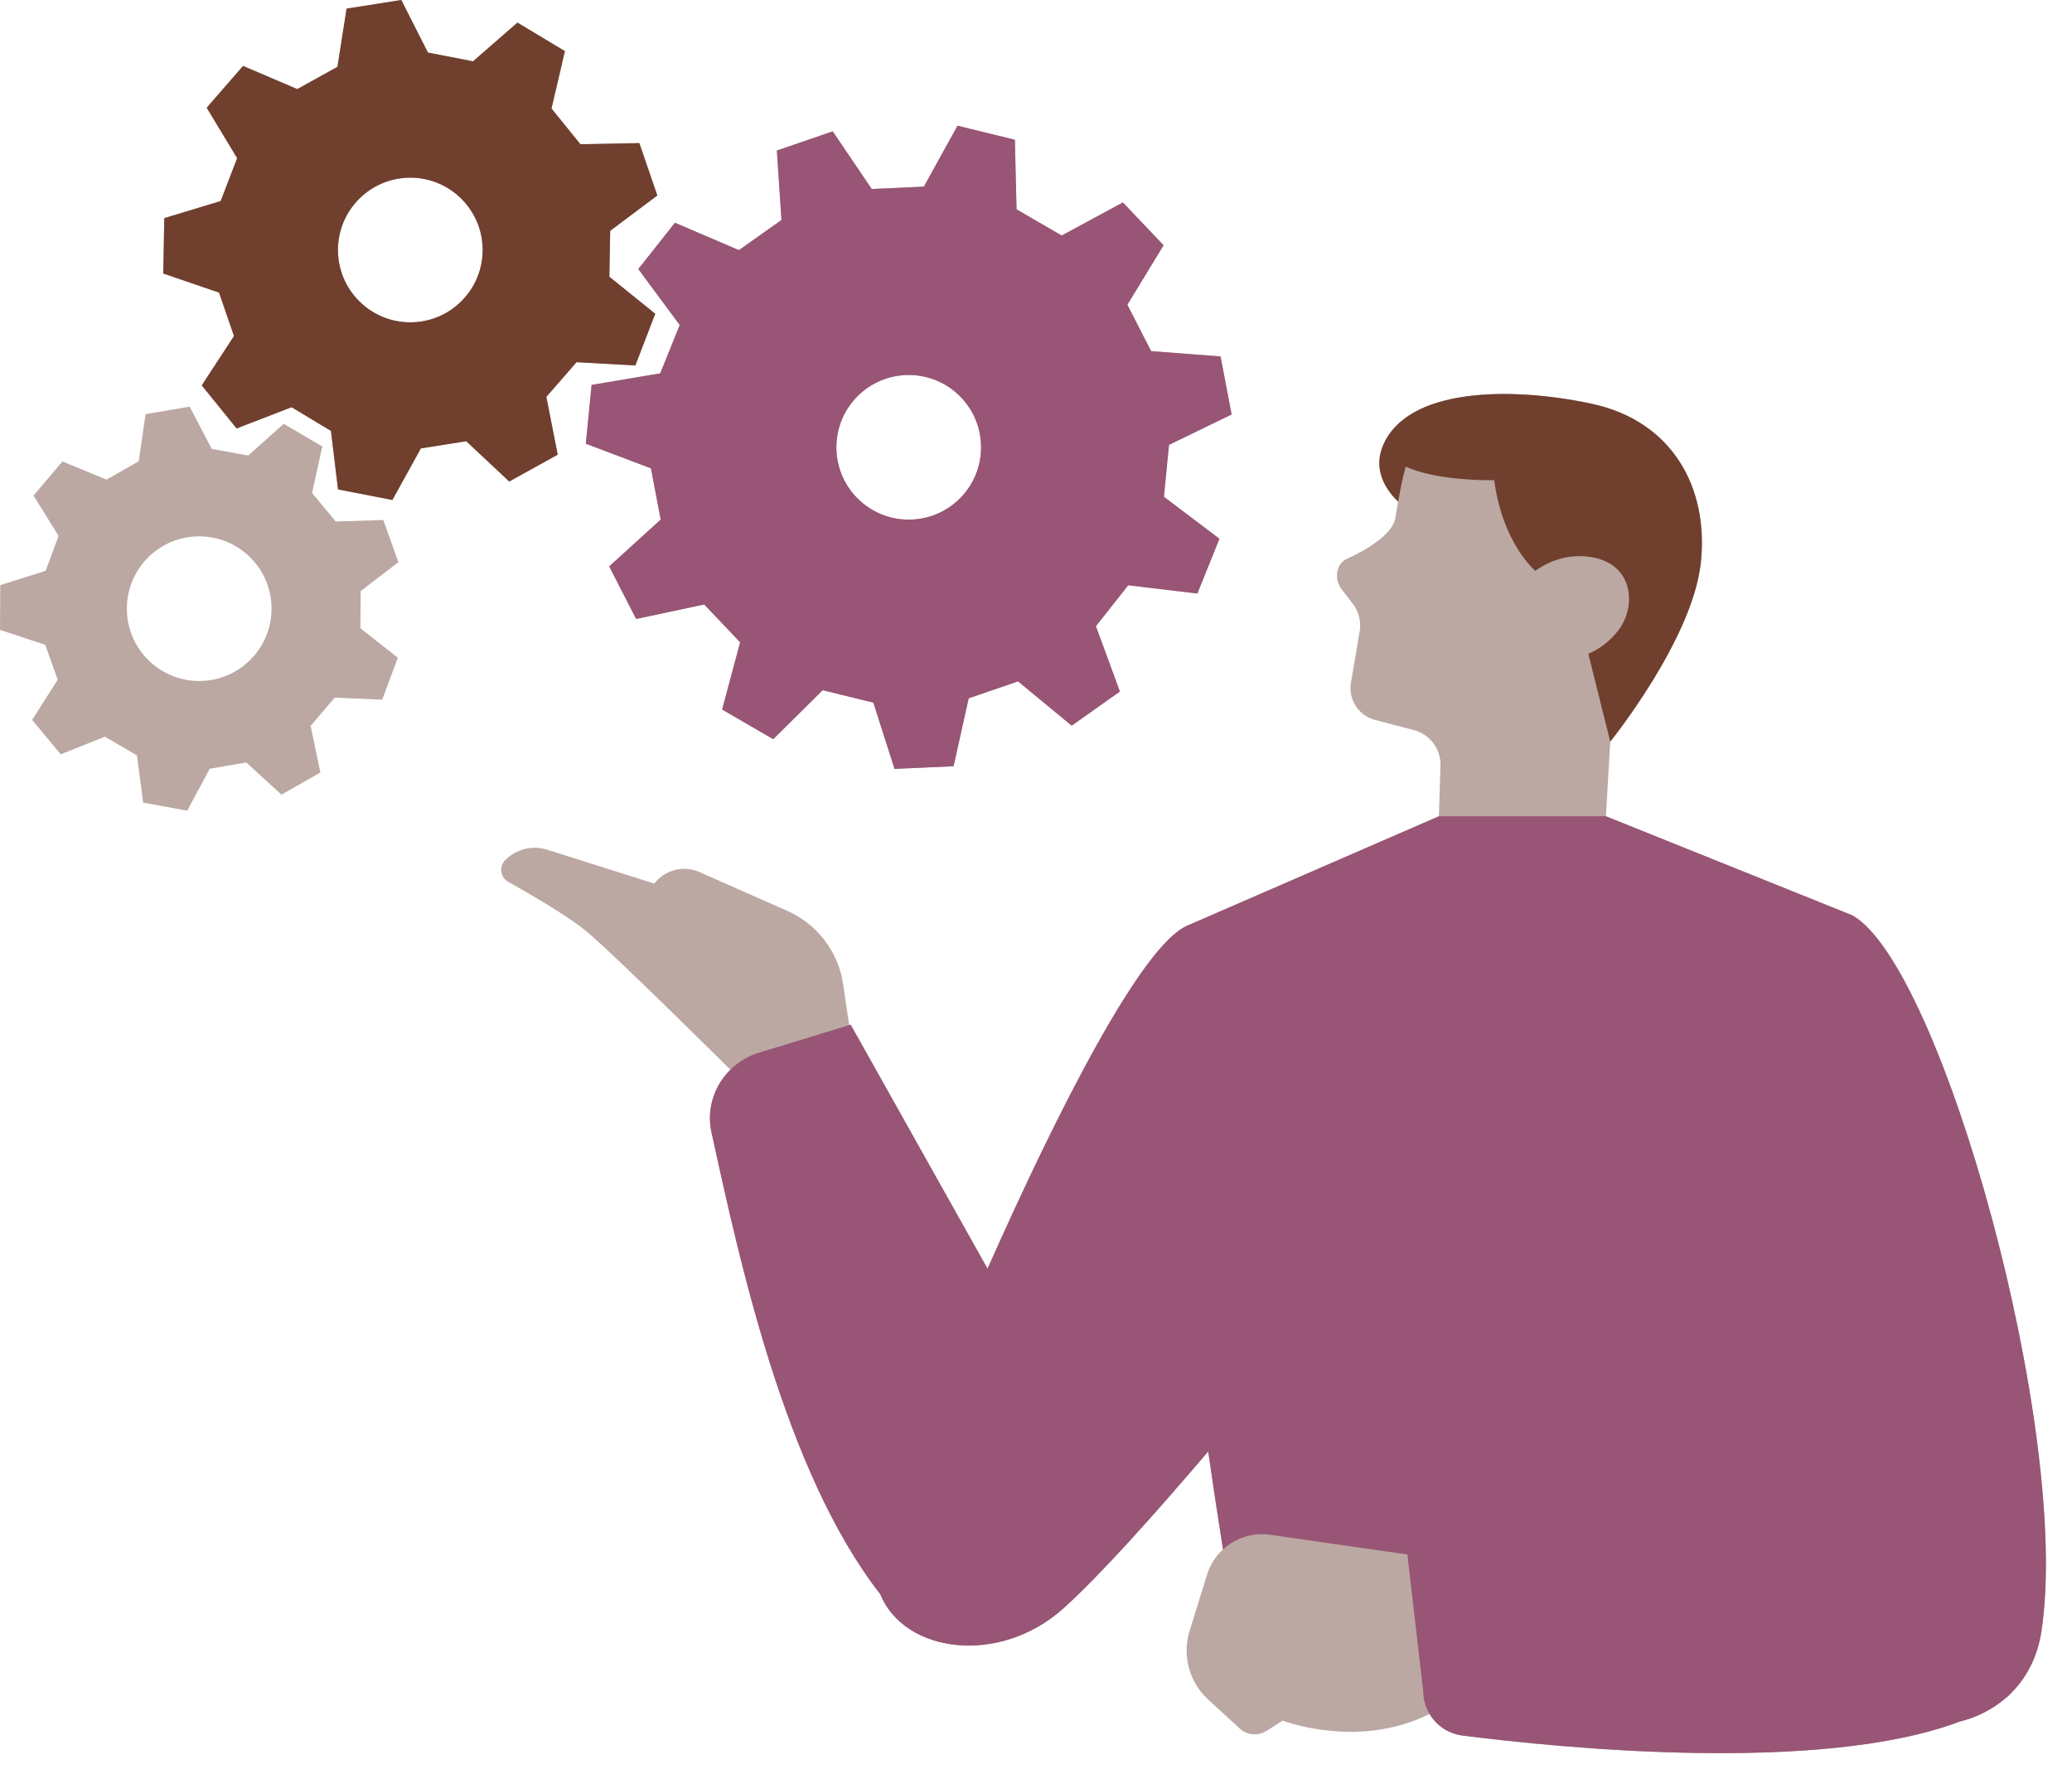
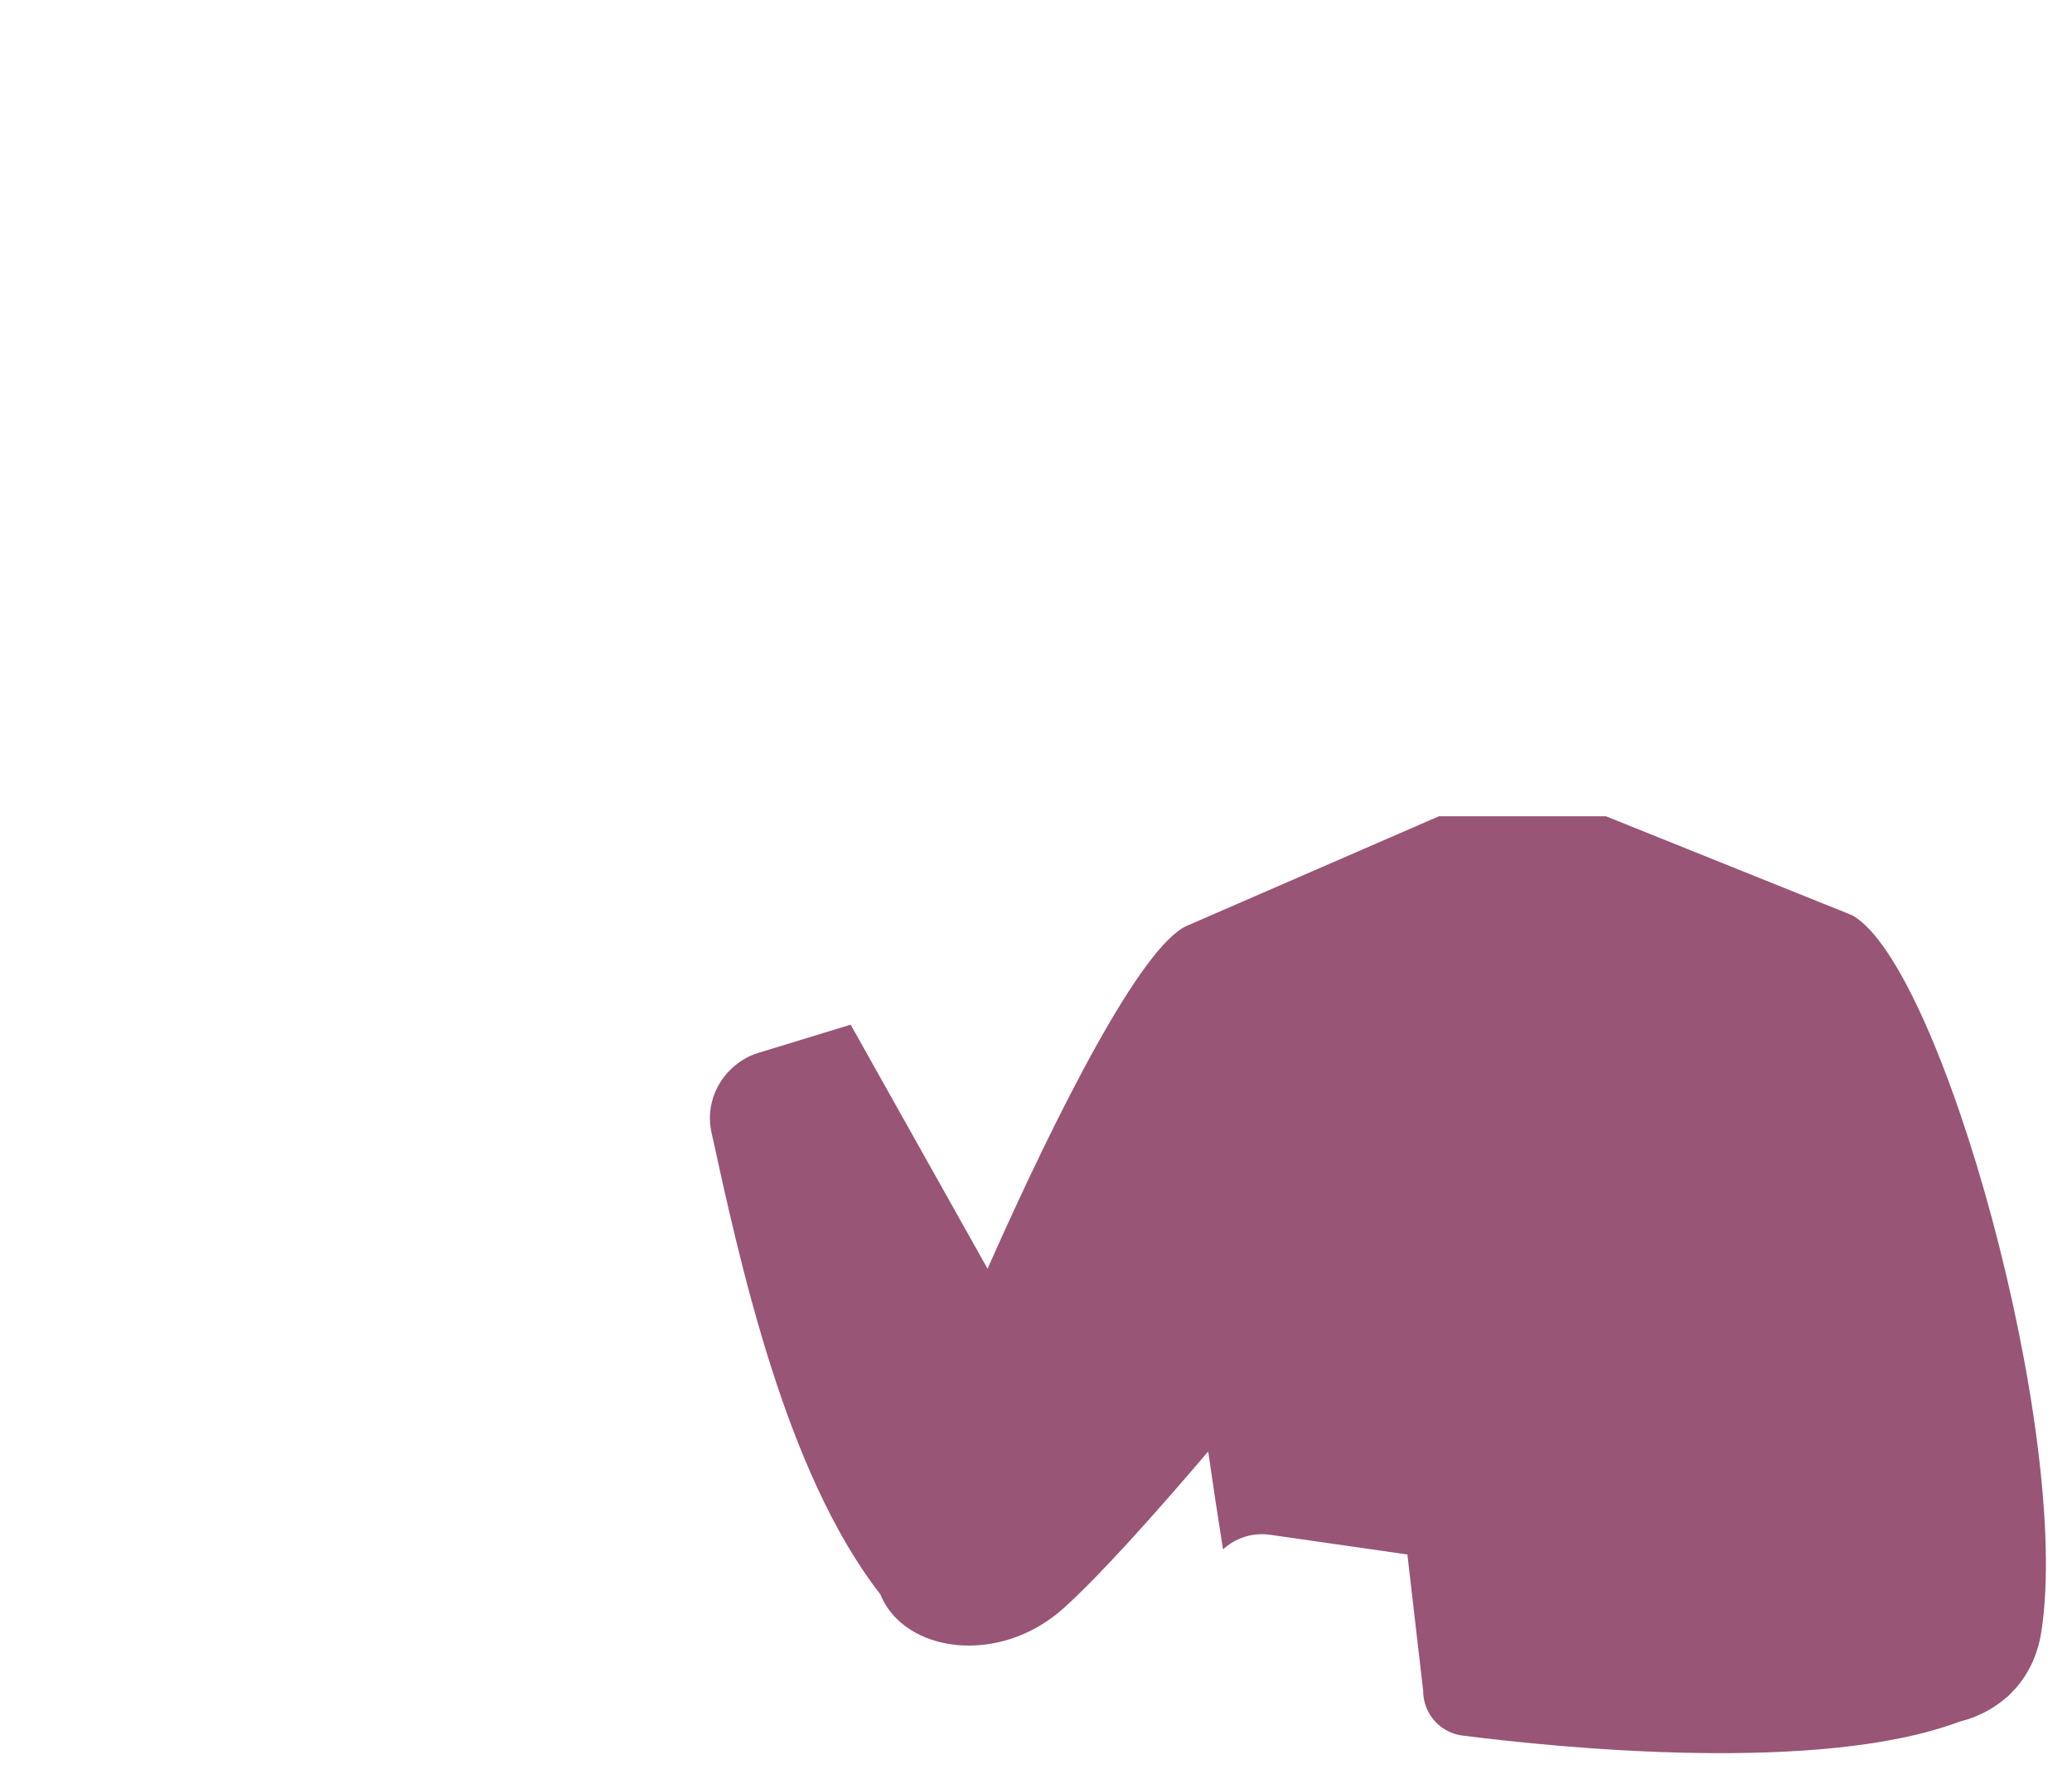
<svg xmlns="http://www.w3.org/2000/svg" fill="#000000" height="480.9" preserveAspectRatio="xMidYMid meet" version="1" viewBox="0.0 -0.0 561.5 480.9" width="561.5" zoomAndPan="magnify">
  <g id="change1_1">
-     <path d="M373.295,130.359c-0.004-0.009-0.009-0.017-0.012-0.026c0.048-0.125,0.114-0.241,0.164-0.365 C373.394,130.098,373.345,130.229,373.295,130.359z M501.983,248.115l-66.786-26.852l1.173-20.235c0,0,22.221-27.549,24.525-48.366 c2.251-20.341-7.614-38.517-29.559-43.22c-21.946-4.703-50.308-4.429-56.68,11.645c-1.058,2.668-1.07,5.109-0.506,7.311 c0.78,3.047,2.697,5.608,4.746,7.583c-0.291,1.677-0.551,3.244-0.797,4.539c-0.826,4.343-7.613,8.48-13.076,10.949 c-3.111,1.407-3.522,5.761-1.343,8.39l2.913,3.79c1.64,2.134,2.316,4.855,1.865,7.508l-2.358,13.858 c-0.748,4.396,1.857,8.67,6.106,10.021l10.942,2.867c4.357,1.142,7.348,5.143,7.209,9.645l-0.423,13.714h0l-68.367,29.72 c-12.25,5.595-34.554,49.194-53.952,92.915l-37.095-66.145l-0.394,0.121c-0.767-5.067-1.386-9.22-1.585-10.729 c-1.185-8.942-6.971-16.615-15.222-20.26l-23.777-10.504c-4.31-1.904-9.363-0.613-12.232,3.125l-29.029-9.178 c-4.016-1.27-8.406-0.185-11.368,2.81c-1.739,1.758-1.34,4.684,0.815,5.895c5.748,3.229,15.793,9.061,20.773,13.084 c7.217,5.829,39.377,37.798,39.377,37.798l0.018,0.087c-4.346,4.303-6.484,10.604-5.09,16.955 c7.512,34.218,19.813,91.944,45.729,125.156c6.462,15.985,32.218,19.495,49.634,3.869c9.786-8.78,24.633-25.383,39.248-42.547 c1.289,9.038,2.669,18.076,4.014,26.552c-1.961,1.805-3.483,4.124-4.32,6.823l-4.735,15.269c-2.059,6.638-0.111,13.869,5.004,18.575 l8.561,7.877c2.003,1.843,4.995,2.108,7.291,0.646l4.365-2.78c0,0,20.339,7.902,39.805-1.794c1.86,3.118,5.073,5.354,8.904,5.842 c26.673,3.397,96.955,10.432,134.62-3.737c4.645-1.139,9.023-3.299,12.68-6.484c0.001-0.001,0.002-0.001,0.003-0.002 c0.545-0.388,1.017-0.847,1.452-1.343c4.082-4.097,7.06-9.617,8.136-16.577C561.467,388.839,526.339,261.907,501.983,248.115z M172.974,72.939c5.244-6.637,4.678-5.92,9.922-12.557l17.344,7.422c5.049-3.578,6.484-4.594,11.533-8.172l-1.252-18.824 c8-2.748,7.136-2.451,15.136-5.199l10.579,15.62c6.182-0.28,7.938-0.359,14.12-0.639l9.123-16.513 c8.216,2.014,7.329,1.796,15.544,3.809l0.454,18.86c5.352,3.107,6.872,3.989,12.224,7.096l16.602-8.959 c5.823,6.135,5.194,5.473,11.017,11.608l-9.814,16.112c2.823,5.507,3.625,7.071,6.447,12.579l18.81,1.439 c1.581,8.309,1.411,7.412,2.992,15.722l-16.967,8.248c-0.603,6.159-0.774,7.908-1.377,14.067l15.046,11.38 c-3.162,7.845-2.821,6.998-5.983,14.844l-18.733-2.234c-3.837,4.855-4.927,6.234-8.763,11.09l6.505,17.708 c-6.902,4.89-6.156,4.362-13.058,9.253l-14.551-12.007c-5.853,2.01-7.515,2.581-13.368,4.592l-4.102,18.414 c-8.45,0.383-7.538,0.341-15.988,0.724l-5.749-17.968c-6.011-1.473-7.718-1.892-13.728-3.365l-13.406,13.273 c-7.315-4.246-6.526-3.788-13.841-8.034l4.878-18.224c-4.26-4.489-5.47-5.764-9.73-10.253l-18.454,3.919 c-3.858-7.527-3.442-6.715-7.3-14.242l13.956-12.694c-1.157-6.079-1.485-7.806-2.642-13.885l-17.643-6.681 c0.824-8.418,0.735-7.509,1.558-15.928l18.603-3.134c2.314-5.74,2.971-7.37,5.284-13.11L172.974,72.939z M226.653,121.25 c0,10.827,8.777,19.604,19.604,19.604c10.827,0,19.604-8.777,19.604-19.604s-8.777-19.604-19.604-19.604 C235.43,101.646,226.653,110.423,226.653,121.25z M97.731,160.241c-0.025,4.155-0.036,5.904-0.062,10.059l10.136,7.984 c-2.152,5.801-2.067,5.572-4.218,11.372L90.696,189.1c-2.69,3.167-3.823,4.5-6.513,7.666l2.632,12.632 c-5.377,3.06-5.164,2.939-10.541,6l-9.517-8.713c-4.096,0.696-5.821,0.99-9.917,1.686l-6.103,11.369 c-6.086-1.112-5.846-1.068-11.932-2.179l-1.69-12.792c-3.586-2.1-5.095-2.983-8.681-5.083l-11.983,4.786 c-3.948-4.764-3.792-4.575-7.739-9.339l6.928-10.886c-1.397-3.913-1.985-5.561-3.383-9.474L0,170.737 c0.038-6.187,0.037-5.942,0.074-12.129l12.304-3.886c1.445-3.896,2.053-5.536,3.498-9.432l-6.794-10.97 c4.006-4.715,3.848-4.529,7.853-9.244l11.923,4.932c3.611-2.056,5.131-2.921,8.742-4.976l1.847-12.77 c6.099-1.037,5.858-0.996,11.958-2.033l5.963,11.442c4.088,0.747,5.808,1.061,9.896,1.808l9.623-8.596 c5.339,3.126,5.128,3.003,10.467,6.129l-2.787,12.599c2.651,3.2,3.767,4.546,6.419,7.746l12.897-0.399 c2.08,5.827,1.998,5.596,4.079,11.423L97.731,160.241z M73.586,164.985c0-10.827-8.777-19.604-19.604-19.604 s-19.604,8.777-19.604,19.604c0,10.827,8.777,19.604,19.604,19.604S73.586,175.812,73.586,164.985z M138.001,130.525l-11.653-10.921 c-5.08,0.803-7.219,1.141-12.299,1.943l-7.718,13.982c-7.517-1.464-7.22-1.406-14.736-2.87l-1.907-15.857 c-4.408-2.65-6.263-3.766-10.671-6.417l-14.9,5.75c-4.817-5.953-4.627-5.718-9.444-11.671l8.732-13.373 c-1.673-4.864-2.377-6.911-4.05-11.775l-15.11-5.173c0.136-7.657,0.131-7.354,0.267-15.011l15.285-4.632 c1.845-4.801,2.622-6.822,4.466-11.623l-8.25-13.675c5.026-5.778,4.828-5.549,9.854-11.327l14.686,6.277 c4.499-2.492,6.393-3.541,10.892-6.033l2.471-15.779c7.564-1.195,7.265-1.148,14.829-2.343l7.215,14.248 c5.048,0.983,7.174,1.397,12.222,2.38l12.035-10.499c6.563,3.946,6.303,3.79,12.866,7.737l-3.631,15.553 c3.235,3.998,4.597,5.681,7.832,9.679l15.968-0.307c2.491,7.241,2.392,6.955,4.883,14.197l-12.779,9.58 c-0.092,5.142-0.13,7.307-0.222,12.449l12.43,10.029c-2.747,7.148-2.638,6.866-5.385,14.014l-15.947-0.876 c-3.376,3.88-4.797,5.514-8.172,9.394l3.075,15.672C144.436,126.962,144.7,126.815,138.001,130.525z M130.795,67.765 c0-10.827-8.777-19.604-19.604-19.604c-10.827,0-19.604,8.777-19.604,19.604c0,10.827,8.777,19.604,19.604,19.604 C122.018,87.369,130.795,78.592,130.795,67.765z" fill="#bba8a2" />
-   </g>
+     </g>
  <g id="change2_1">
    <path d="M553.198,442.301c-1.076,6.961-4.055,12.48-8.136,16.577c-0.436,0.495-0.907,0.955-1.452,1.343 c-0.001,0.001-0.002,0.001-0.003,0.002c-3.657,3.185-8.035,5.345-12.68,6.484c-37.665,14.169-107.947,7.134-134.62,3.737 c-3.831-0.488-7.044-2.724-8.904-5.842c-1.098-1.839-1.728-3.984-1.728-6.262l-4.285-36.976l-37.212-5.344 c-4.77-0.685-9.402,0.886-12.747,3.966c-1.346-8.475-2.725-17.513-4.014-26.552c-14.615,17.165-29.462,33.767-39.248,42.547 c-17.416,15.626-43.172,12.115-49.634-3.869c-25.916-33.212-38.217-90.938-45.729-125.156c-1.394-6.351,0.744-12.652,5.09-16.955 c2.059-2.039,4.57-3.67,7.517-4.571l24.714-7.556l0.394-0.121l37.095,66.145c19.398-43.72,41.702-87.319,53.952-92.915l68.367-29.72 h0h45.262l66.786,26.852C526.339,261.907,561.467,388.839,553.198,442.301z" fill="#985575" />
  </g>
  <g id="change3_1">
-     <path d="M316.79,120.592l16.967-8.248c-1.581-8.309-1.411-7.412-2.992-15.722l-18.81-1.439 c-2.823-5.507-3.625-7.072-6.447-12.579l9.814-16.112c-5.823-6.135-5.194-5.473-11.017-11.608l-16.602,8.959 c-5.352-3.107-6.872-3.989-12.224-7.096l-0.454-18.86c-8.215-2.013-7.328-1.796-15.544-3.809l-9.123,16.513 c-6.182,0.28-7.938,0.36-14.12,0.639l-10.579-15.62c-8,2.748-7.136,2.451-15.136,5.199l1.252,18.824 c-5.049,3.578-6.484,4.594-11.533,8.172l-17.344-7.422c-5.244,6.637-4.678,5.92-9.922,12.557l11.23,15.158 c-2.313,5.74-2.971,7.37-5.284,13.11l-18.603,3.134c-0.824,8.418-0.735,7.509-1.558,15.928l17.643,6.681 c1.157,6.079,1.485,7.806,2.642,13.885l-13.956,12.694c3.858,7.527,3.442,6.715,7.3,14.242l18.454-3.919 c4.26,4.489,5.47,5.764,9.73,10.253l-4.878,18.224c7.315,4.246,6.526,3.788,13.841,8.034l13.406-13.273 c6.011,1.473,7.718,1.892,13.728,3.365l5.749,17.968c8.45-0.383,7.538-0.341,15.988-0.724l4.102-18.414 c5.853-2.01,7.515-2.581,13.368-4.592l14.551,12.007c6.902-4.89,6.156-4.362,13.058-9.253l-6.505-17.708 c3.837-4.856,4.927-6.235,8.763-11.09l18.733,2.234c3.162-7.845,2.821-6.998,5.983-14.844l-15.046-11.38 C316.016,128.5,316.187,126.751,316.79,120.592z M246.258,140.854c-10.827,0-19.604-8.777-19.604-19.604s8.777-19.604,19.604-19.604 c10.827,0,19.604,8.777,19.604,19.604S257.085,140.854,246.258,140.854z" fill="#985575" />
-   </g>
+     </g>
  <g id="change4_1">
-     <path d="M460.896,152.662c-2.304,20.817-24.525,48.366-24.525,48.366l-5.941-23.794c2.795-1.212,5.62-3.17,8.11-6.337 c0.411-0.522,0.767-1.091,1.098-1.679c3.648-6.479,2.269-16.399-8.3-18.189c-6.766-1.146-12.051,1.398-15.277,3.697 c0,0-8.874-7.367-11.136-24.563c0,0-9.045,0.238-17.295-1.56c-2.377-0.518-4.685-1.203-6.694-2.114 c-0.956,3.488-1.554,6.693-2.039,9.491c-2.049-1.975-3.966-4.535-4.746-7.583c-0.564-2.202-0.552-4.643,0.506-7.311 c6.372-16.074,34.734-16.347,56.68-11.645C453.282,114.145,463.147,132.321,460.896,152.662z M165.356,62.568 c-0.092,5.142-0.13,7.307-0.222,12.449l12.43,10.029c-2.747,7.148-2.638,6.866-5.385,14.014l-15.947-0.876 c-3.376,3.88-4.797,5.514-8.172,9.394l3.075,15.672c-6.699,3.71-6.434,3.564-13.133,7.274l-11.653-10.921 c-5.08,0.803-7.219,1.141-12.299,1.943l-7.718,13.982c-7.517-1.464-7.22-1.406-14.736-2.87l-1.907-15.857 c-4.408-2.65-6.263-3.766-10.671-6.417l-14.9,5.75c-4.817-5.953-4.627-5.718-9.444-11.671l8.732-13.373 c-1.673-4.864-2.377-6.911-4.05-11.775l-15.11-5.173c0.136-7.657,0.131-7.354,0.267-15.011l15.285-4.632 c1.845-4.801,2.622-6.822,4.466-11.623l-8.25-13.675c5.026-5.778,4.828-5.549,9.854-11.327l14.686,6.277 c4.499-2.492,6.393-3.541,10.892-6.033l2.471-15.779c7.564-1.195,7.265-1.148,14.829-2.343l7.215,14.248 c5.048,0.983,7.174,1.397,12.222,2.38l12.035-10.499c6.563,3.946,6.303,3.79,12.866,7.737l-3.631,15.553 c3.235,3.998,4.597,5.681,7.832,9.679l15.968-0.307c2.491,7.241,2.392,6.955,4.883,14.197L165.356,62.568z M130.795,67.765 c0-10.827-8.777-19.604-19.604-19.604c-10.827,0-19.604,8.777-19.604,19.604c0,10.827,8.777,19.604,19.604,19.604 C122.018,87.369,130.795,78.592,130.795,67.765z" fill="#703f2e" />
-   </g>
+     </g>
</svg>